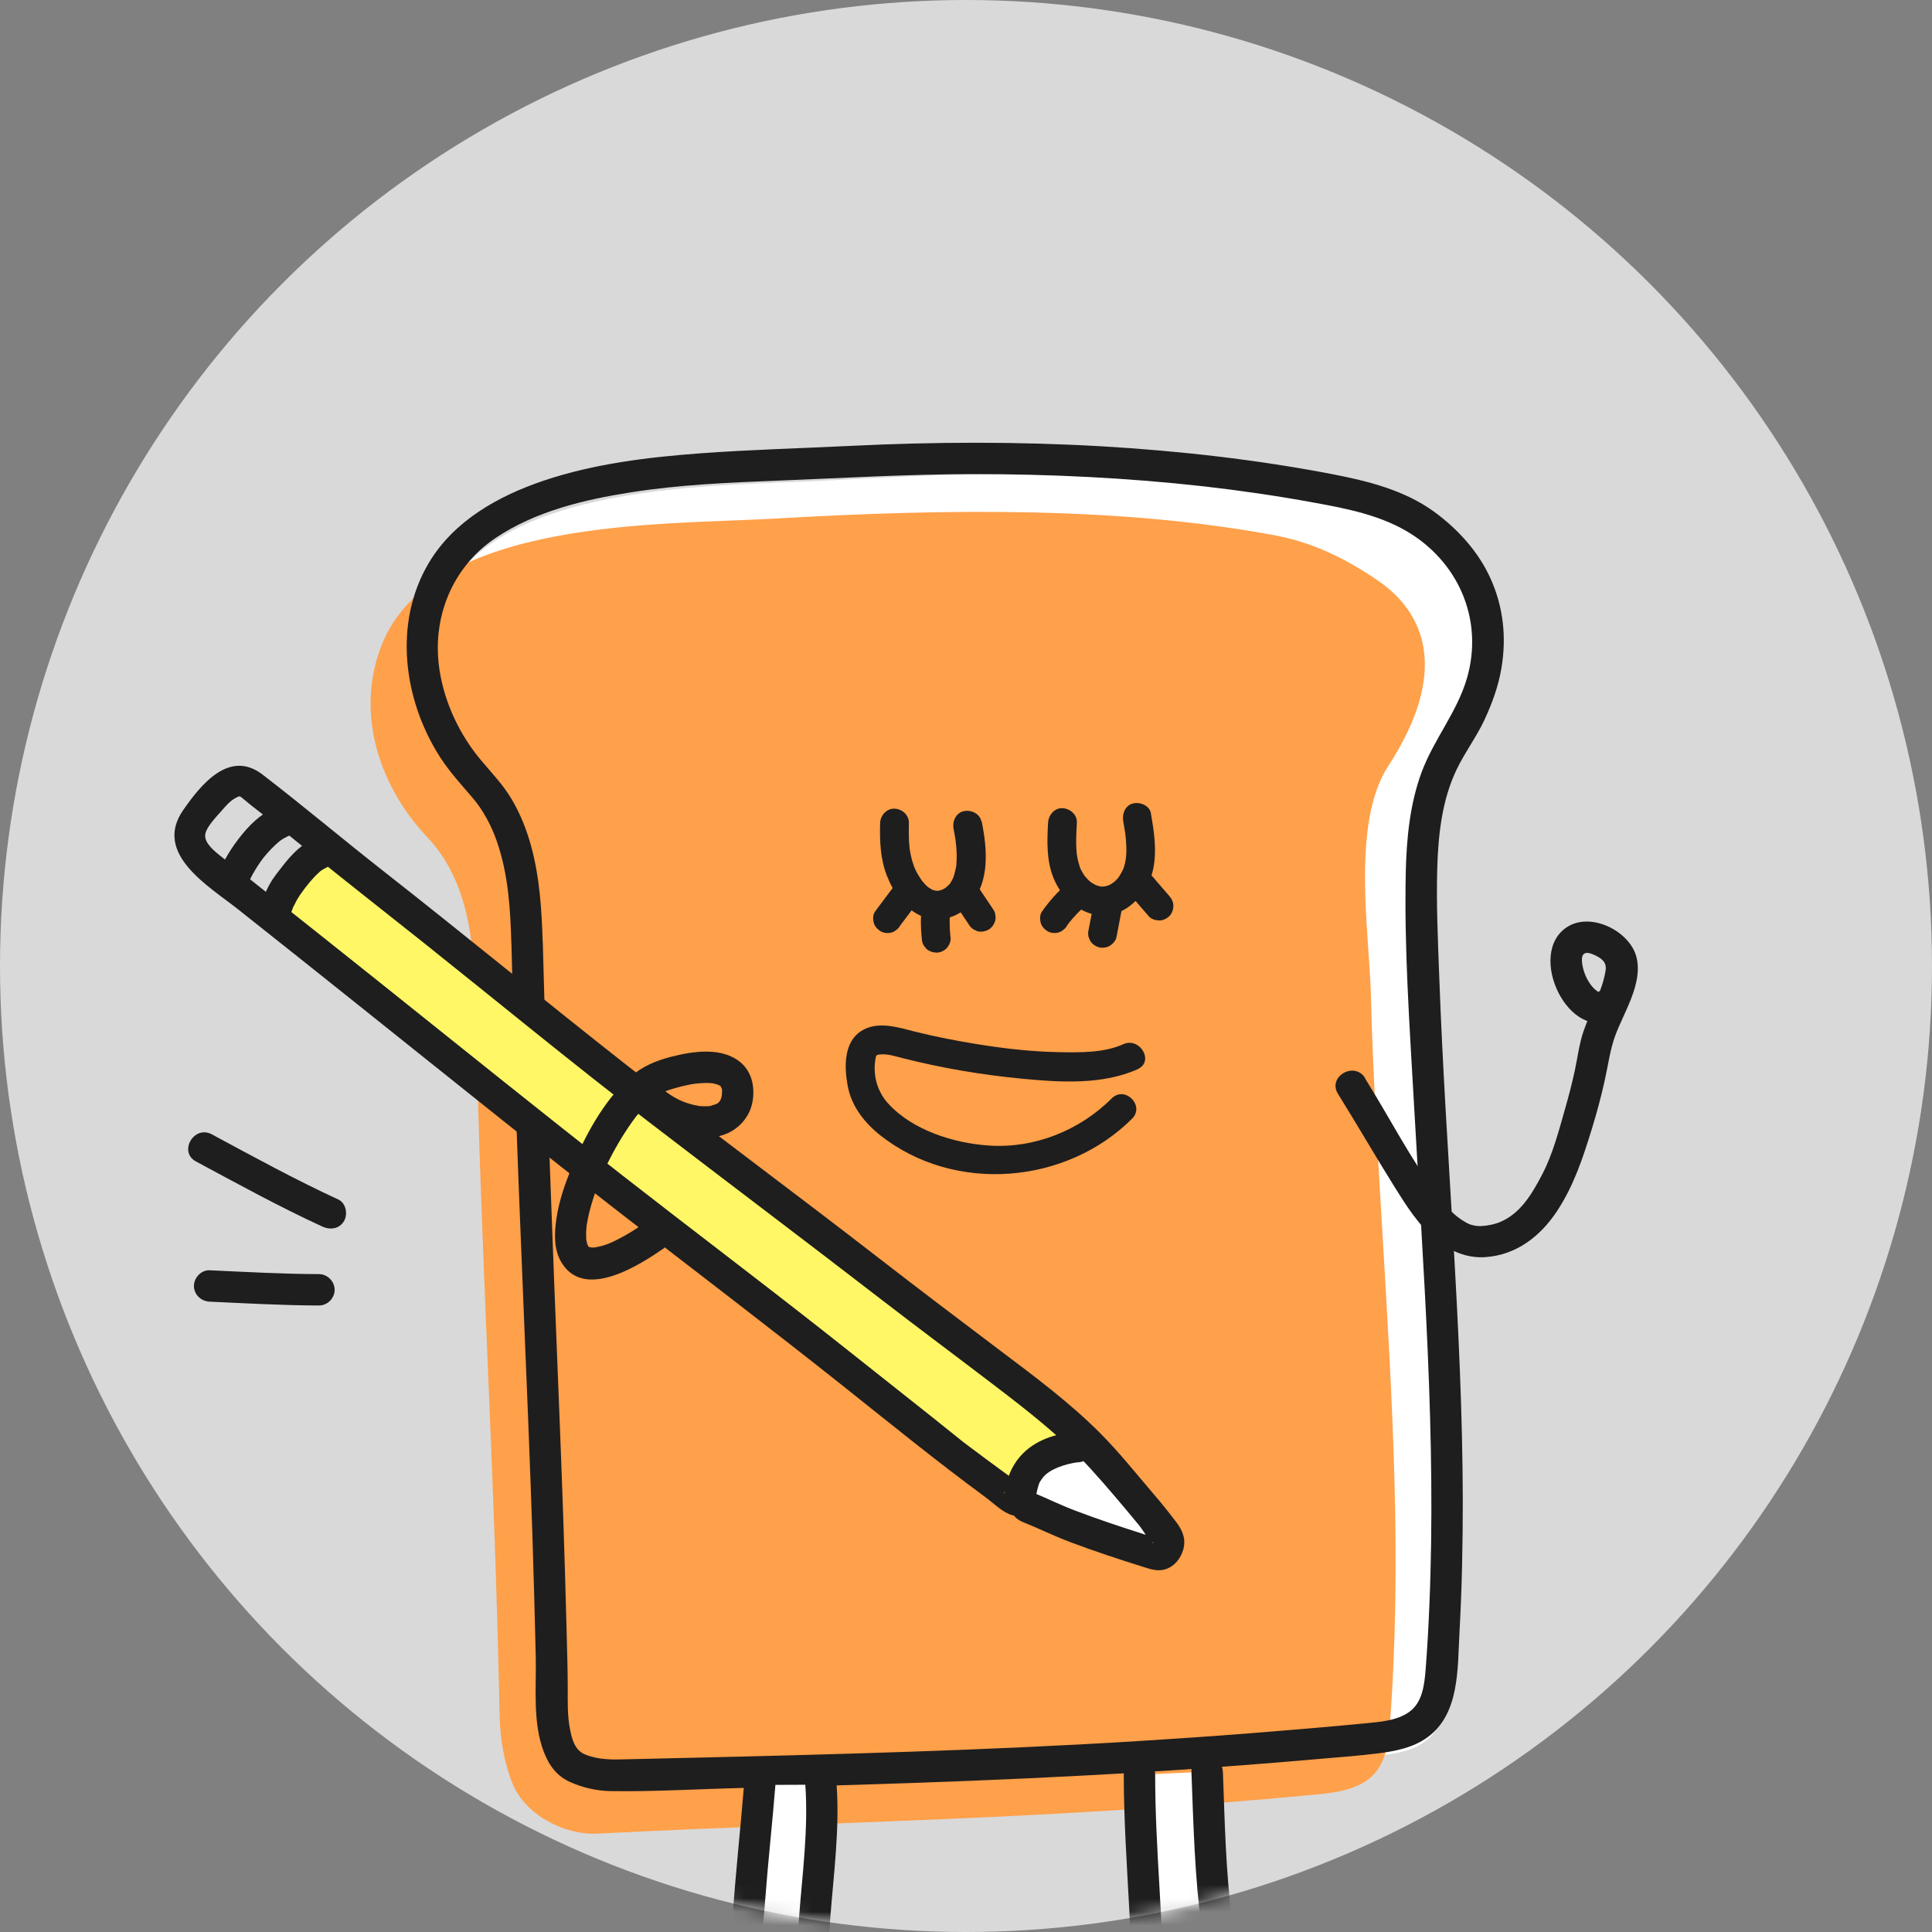
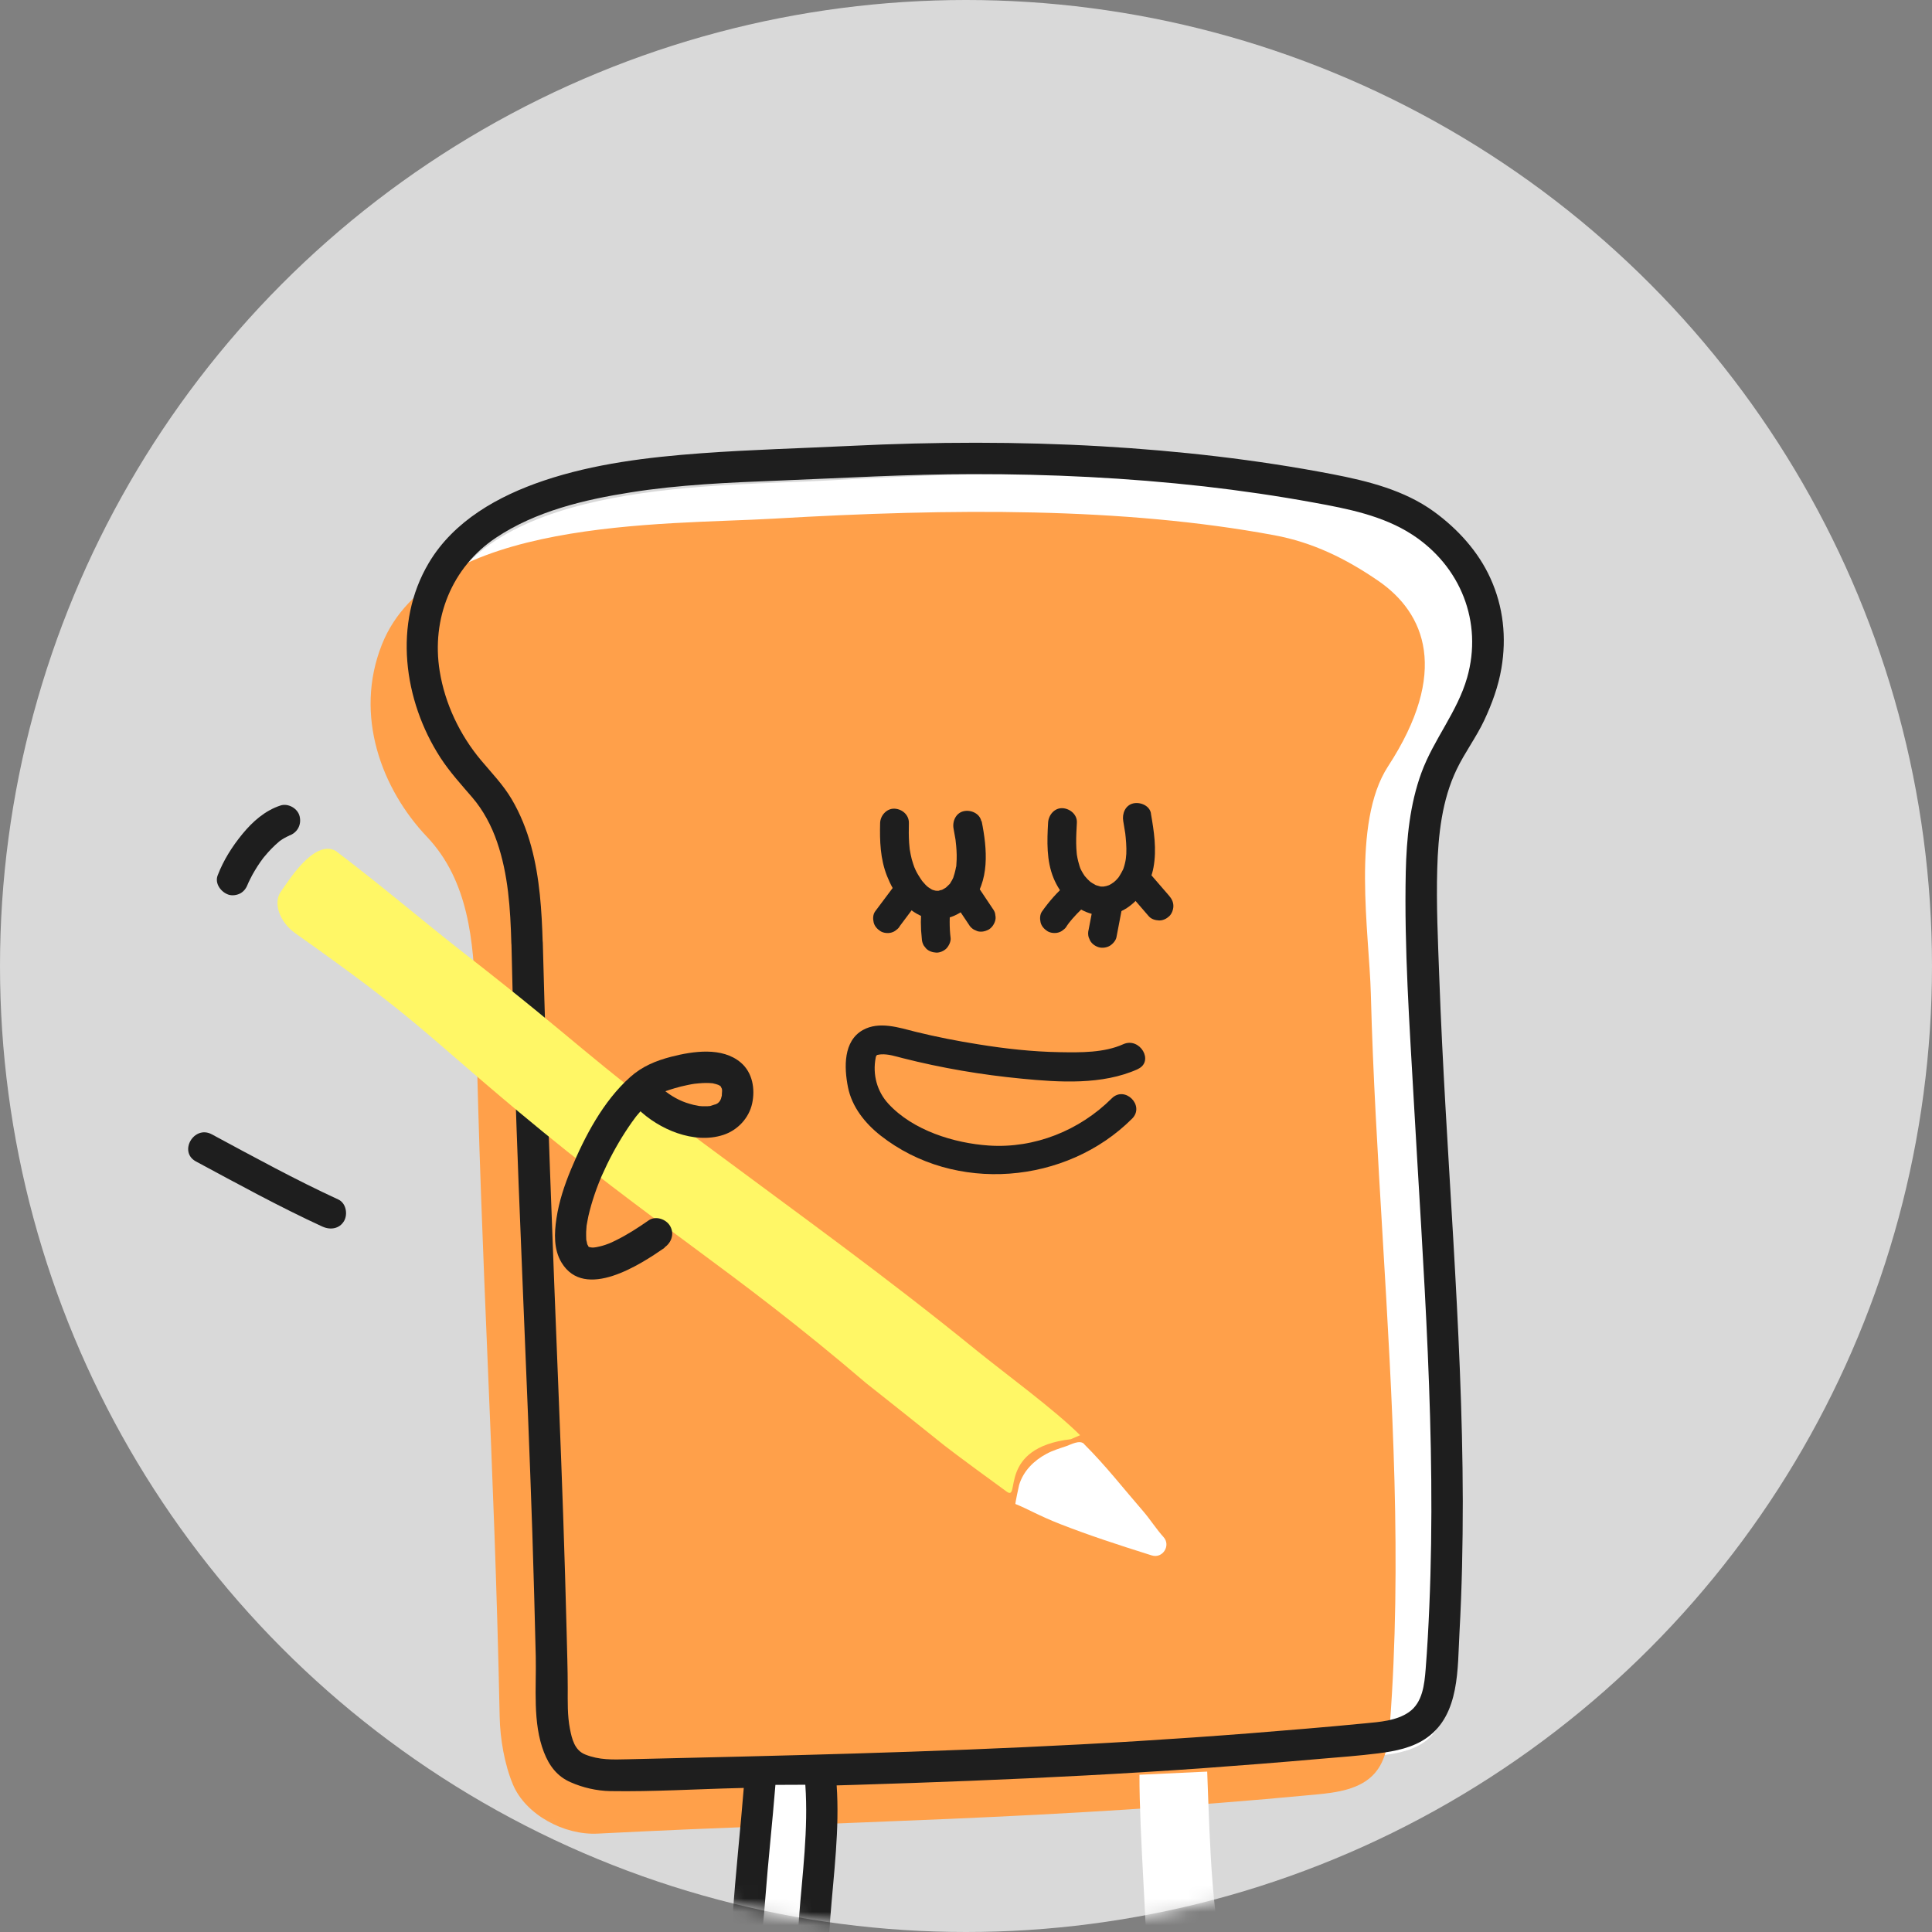
<svg xmlns="http://www.w3.org/2000/svg" width="144" height="144" viewBox="0 0 144 144" fill="none">
  <rect x="0" y="0" width="144" height="144" fill="#808080" stroke="none" />
  <circle cx="72" cy="72" r="72" fill="#D9D9D9" />
  <mask id="mask0_1_3670" style="mask-type:alpha" maskUnits="userSpaceOnUse" x="0" y="0" width="144" height="144">
    <circle cx="72" cy="72" r="72" fill="#D9D9D9" />
  </mask>
  <g mask="url(#mask0_1_3670)">
    <path d="M39.73 71.583C39.736 71.875 39.743 72.167 39.75 72.46C40.159 92.278 41.121 105.292 41.53 125.11C41.562 126.735 41.887 128.639 42.511 130.133C43.46 132.414 46.351 133.934 48.82 133.811C67.241 132.869 82.394 132.797 102.329 130.9C103.927 130.75 105.694 130.516 106.753 129.308C107.598 128.34 107.78 126.982 107.878 125.702C108.794 113.609 108.059 101.478 107.345 89.399C106.987 83.337 106.617 77.281 106.461 71.212C106.344 66.729 104.993 58.49 107.741 54.266C112.322 47.242 110.535 42.843 106.994 40.42C104.583 38.769 102.134 37.567 99.262 37.035C87.988 34.942 75.318 35.02 61.946 35.8C53.785 36.274 36.52 35.715 32.752 45.183C30.646 50.478 32.752 55.982 36.117 59.523C39.204 62.778 39.6 67.34 39.717 71.596L39.73 71.583Z" fill="white" />
    <path d="M35.444 74.44C35.45 74.732 35.456 75.025 35.463 75.317C35.872 95.135 36.834 108.15 37.243 127.968C37.276 129.592 37.601 131.496 38.224 132.99C39.173 135.271 42.065 136.792 44.534 136.668C62.955 135.726 78.107 135.655 98.042 133.757C99.64 133.608 101.408 133.374 102.467 132.165C103.312 131.197 103.493 129.839 103.591 128.559C104.507 116.467 103.773 104.336 103.058 92.257C102.701 86.194 102.33 80.138 102.174 74.07C102.058 69.586 100.706 61.347 103.454 57.124C108.035 50.1 106.249 45.701 102.707 43.277C100.297 41.627 97.847 40.425 94.975 39.892C83.702 37.8 71.031 37.878 57.659 38.657C49.498 39.132 32.234 38.573 28.465 48.04C26.36 53.336 28.465 58.839 31.831 62.38C34.917 65.636 35.313 70.197 35.43 74.453L35.444 74.44Z" fill="#FFA04A" />
    <path d="M85.78 60.627C86.014 61.966 86.222 63.298 85.975 64.649C85.767 65.806 85.111 66.852 84.169 67.554C83.227 68.256 82.018 68.412 80.965 67.976C79.822 67.508 78.997 66.586 78.529 65.455C77.989 64.149 78.041 62.694 78.119 61.31C78.152 60.751 78.587 60.212 79.192 60.237C79.744 60.263 80.296 60.712 80.264 61.31C80.238 61.823 80.205 62.336 80.212 62.849C80.212 63.096 80.231 63.343 80.251 63.584C80.251 63.584 80.27 63.766 80.257 63.668C80.244 63.571 80.27 63.746 80.27 63.746C80.296 63.896 80.322 64.039 80.361 64.188C80.387 64.299 80.42 64.403 80.452 64.513C80.472 64.565 80.491 64.617 80.504 64.675C80.51 64.701 80.602 64.896 80.537 64.766C80.484 64.662 80.602 64.883 80.621 64.922C80.679 65.026 80.738 65.13 80.809 65.234C80.835 65.273 80.861 65.306 80.887 65.345C80.881 65.332 80.777 65.215 80.861 65.306C80.933 65.384 80.998 65.468 81.069 65.54C81.134 65.605 81.199 65.663 81.264 65.722C81.277 65.734 81.394 65.825 81.297 65.747C81.186 65.663 81.401 65.819 81.407 65.819C81.479 65.864 81.557 65.91 81.635 65.949C81.81 66.046 81.505 65.916 81.7 65.981C81.797 66.014 81.894 66.04 81.992 66.066C82.037 66.072 82.076 66.085 82.122 66.092C82.031 66.072 81.972 66.085 82.096 66.079C82.154 66.079 82.213 66.079 82.271 66.079C82.291 66.079 82.447 66.079 82.304 66.079C82.174 66.085 82.414 66.053 82.46 66.04C82.538 66.02 82.765 65.929 82.57 66.02C82.661 65.975 82.752 65.929 82.837 65.877C82.889 65.845 83.116 65.669 82.941 65.819C83.006 65.76 83.077 65.702 83.142 65.644C83.207 65.585 83.266 65.514 83.324 65.449C83.46 65.306 83.35 65.423 83.324 65.455C83.363 65.41 83.395 65.358 83.428 65.306C83.538 65.143 83.623 64.968 83.714 64.792C83.772 64.688 83.701 64.825 83.694 64.844C83.707 64.799 83.727 64.76 83.74 64.721C83.779 64.604 83.818 64.487 83.844 64.363C83.961 63.896 83.974 63.421 83.935 62.817C83.928 62.681 83.915 62.544 83.902 62.414C83.896 62.336 83.883 62.258 83.876 62.18C83.889 62.297 83.876 62.154 83.87 62.115C83.824 61.81 83.772 61.505 83.72 61.199C83.623 60.647 83.87 60.017 84.468 59.88C84.987 59.763 85.683 60.036 85.787 60.627H85.78Z" fill="#1E1E1E" />
    <path d="M73.168 61.21C73.578 63.25 73.805 65.719 72.311 67.396C71.447 68.364 70.017 68.819 68.789 68.325C67.47 67.799 66.619 66.571 66.112 65.291C65.605 64.01 65.566 62.666 65.599 61.346C65.612 60.788 66.086 60.248 66.671 60.274C67.256 60.3 67.756 60.749 67.743 61.346C67.73 61.84 67.73 62.334 67.762 62.834C67.769 62.951 67.782 63.075 67.795 63.192C67.795 63.25 67.808 63.309 67.814 63.367C67.814 63.328 67.782 63.146 67.814 63.348C67.853 63.582 67.899 63.816 67.957 64.043C68.016 64.27 68.1 64.491 68.178 64.719C68.107 64.524 68.204 64.764 68.237 64.836C68.295 64.959 68.36 65.083 68.432 65.2C68.497 65.31 68.562 65.414 68.633 65.518C68.672 65.57 68.705 65.622 68.744 65.674C68.731 65.654 68.646 65.557 68.724 65.654C68.809 65.752 68.893 65.849 68.984 65.947C69.029 65.992 69.075 66.038 69.121 66.077C69.159 66.109 69.328 66.226 69.153 66.109C69.25 66.174 69.354 66.233 69.452 66.298C69.497 66.324 69.634 66.369 69.432 66.298C69.471 66.311 69.51 66.324 69.549 66.337C69.601 66.356 69.66 66.369 69.712 66.382C69.751 66.389 69.926 66.402 69.777 66.395C69.627 66.389 69.809 66.395 69.842 66.395C69.913 66.395 69.985 66.395 70.056 66.382C69.816 66.402 70.128 66.35 70.206 66.324C70.225 66.324 70.355 66.259 70.251 66.304C70.134 66.363 70.316 66.265 70.342 66.252C70.374 66.233 70.66 66.064 70.524 66.142C70.407 66.213 70.504 66.161 70.524 66.135C70.576 66.083 70.634 66.038 70.68 65.986C70.712 65.953 70.868 65.823 70.868 65.771C70.868 65.758 70.745 65.96 70.803 65.849C70.823 65.81 70.855 65.771 70.881 65.732C70.933 65.654 70.979 65.57 71.018 65.486C71.031 65.453 71.05 65.421 71.063 65.388C71.174 65.167 70.992 65.615 71.063 65.375C71.122 65.2 71.174 65.024 71.213 64.842C71.232 64.758 71.245 64.667 71.265 64.582C71.304 64.381 71.265 64.621 71.258 64.641C71.284 64.595 71.278 64.459 71.284 64.407C71.323 63.946 71.31 63.478 71.265 63.016C71.252 62.893 71.239 62.776 71.226 62.659C71.206 62.458 71.226 62.672 71.232 62.705C71.232 62.639 71.213 62.575 71.206 62.51C71.167 62.263 71.122 62.022 71.076 61.782C70.966 61.236 71.232 60.599 71.823 60.463C72.356 60.339 73.026 60.625 73.142 61.21H73.168Z" fill="#1E1E1E" />
    <path d="M68.64 66.922C68.12 67.617 67.594 68.319 67.074 69.014C67.009 69.138 66.912 69.242 66.801 69.313C66.697 69.41 66.574 69.469 66.437 69.508C66.184 69.579 65.84 69.547 65.612 69.397C65.385 69.248 65.183 69.027 65.118 68.754C65.053 68.481 65.06 68.156 65.229 67.929C65.749 67.234 66.275 66.532 66.795 65.837C66.86 65.713 66.957 65.609 67.067 65.538C67.171 65.44 67.295 65.382 67.431 65.343C67.685 65.272 68.029 65.304 68.257 65.454C68.484 65.603 68.685 65.824 68.75 66.097C68.815 66.37 68.809 66.695 68.64 66.922Z" fill="#1E1E1E" />
    <path d="M70.854 67.52C70.763 68.319 70.757 69.131 70.854 69.93C70.88 70.184 70.711 70.515 70.543 70.691C70.354 70.879 70.049 71.015 69.782 71.002C69.516 70.989 69.217 70.898 69.022 70.691L68.853 70.476C68.756 70.307 68.71 70.132 68.704 69.937C68.613 69.138 68.613 68.325 68.704 67.526C68.704 67.377 68.73 67.24 68.795 67.11C68.84 66.98 68.912 66.863 69.016 66.766C69.204 66.577 69.509 66.441 69.776 66.454C70.042 66.467 70.341 66.558 70.536 66.766C70.718 66.961 70.88 67.247 70.848 67.526L70.854 67.52Z" fill="#1E1E1E" />
    <path d="M73.005 66.252C73.356 66.779 73.706 67.299 74.057 67.825C74.135 67.948 74.181 68.078 74.187 68.221C74.22 68.364 74.213 68.507 74.168 68.65C74.096 68.897 73.908 69.17 73.674 69.293C73.427 69.423 73.122 69.488 72.849 69.404L72.595 69.293C72.433 69.196 72.303 69.073 72.212 68.91C71.861 68.384 71.51 67.864 71.159 67.338C71.081 67.214 71.036 67.084 71.029 66.941C70.997 66.798 71.003 66.655 71.049 66.512C71.12 66.266 71.309 65.993 71.543 65.869C71.79 65.739 72.095 65.674 72.368 65.759L72.621 65.869C72.784 65.967 72.914 66.09 73.005 66.252Z" fill="#1E1E1E" />
    <path d="M80.991 67.426C80.478 67.862 80.01 68.355 79.594 68.888L79.763 68.674C79.679 68.784 79.594 68.895 79.516 69.012C79.451 69.135 79.354 69.239 79.243 69.311C79.139 69.408 79.016 69.466 78.879 69.505C78.626 69.577 78.282 69.544 78.054 69.395C77.827 69.246 77.625 69.025 77.56 68.752C77.496 68.479 77.502 68.16 77.671 67.927C78.197 67.186 78.795 66.497 79.484 65.912C79.581 65.808 79.698 65.737 79.828 65.691C79.958 65.626 80.094 65.594 80.244 65.6C80.504 65.6 80.822 65.717 81.004 65.912C81.186 66.107 81.329 66.387 81.316 66.672C81.303 66.945 81.219 67.251 81.004 67.433L80.991 67.426Z" fill="#1E1E1E" />
    <path d="M83.585 67.92C83.462 68.563 83.338 69.206 83.215 69.85C83.169 70.103 82.935 70.363 82.721 70.493C82.493 70.629 82.156 70.681 81.896 70.603C81.636 70.525 81.389 70.356 81.252 70.11L81.142 69.856C81.09 69.668 81.09 69.479 81.142 69.284C81.265 68.641 81.389 67.998 81.512 67.355C81.558 67.101 81.792 66.841 82.006 66.711C82.234 66.575 82.571 66.523 82.831 66.601C83.091 66.679 83.338 66.848 83.475 67.095L83.585 67.348C83.637 67.537 83.637 67.725 83.585 67.92Z" fill="#1E1E1E" />
    <path d="M85.612 64.998C86.125 65.59 86.632 66.181 87.145 66.772C87.333 66.993 87.457 67.234 87.457 67.532C87.457 67.792 87.34 68.111 87.145 68.293C86.95 68.475 86.671 68.618 86.385 68.605C86.099 68.591 85.813 68.507 85.624 68.293C85.111 67.701 84.604 67.11 84.091 66.519C83.903 66.298 83.779 66.057 83.779 65.758C83.779 65.499 83.896 65.18 84.091 64.998C84.286 64.816 84.565 64.673 84.851 64.686C85.137 64.699 85.423 64.784 85.612 64.998Z" fill="#1E1E1E" />
    <path d="M40.458 70.288C40.757 81.659 41.199 93.024 41.654 104.395C41.887 110.119 42.089 115.85 42.232 121.581C42.264 122.991 42.316 124.395 42.316 125.805C42.316 126.818 42.284 127.858 42.479 128.852C42.628 129.632 42.836 130.457 43.616 130.769C44.656 131.191 45.676 131.152 46.774 131.126C58.047 130.866 69.321 130.613 80.575 130.015C86.175 129.716 91.77 129.326 97.358 128.845C98.814 128.722 100.275 128.592 101.731 128.449C102.823 128.345 104.077 128.261 105.006 127.617C106.032 126.909 106.169 125.551 106.26 124.408C106.383 122.855 106.468 121.302 106.533 119.749C107.072 107.169 106.078 94.59 105.376 82.043C105.058 76.377 104.655 70.659 104.778 64.98C104.837 62.491 105.084 59.938 105.948 57.586C106.864 55.097 108.618 53.07 109.353 50.503C110.529 46.364 108.865 42.199 105.266 39.853C103.069 38.424 100.438 37.917 97.904 37.456C95.207 36.962 92.491 36.566 89.762 36.254C84.031 35.611 78.261 35.331 72.498 35.338C67.638 35.338 62.797 35.636 57.943 35.825C54.298 35.968 50.633 36.124 47.021 36.696C43.544 37.241 39.932 38.099 36.962 40.081C33.674 42.271 32.141 46.111 32.771 50.016C33.161 52.446 34.272 54.779 35.851 56.663C36.65 57.618 37.508 58.495 38.145 59.58C38.788 60.672 39.262 61.867 39.594 63.089C40.231 65.428 40.38 67.884 40.451 70.295C40.497 71.802 38.158 71.802 38.112 70.295C38.041 67.748 37.885 65.181 37.047 62.751C36.637 61.556 36.027 60.399 35.201 59.437C34.376 58.476 33.525 57.547 32.823 56.468C30.075 52.212 29.288 46.455 31.959 41.959C33.824 38.814 37.151 36.962 40.523 35.825C44.285 34.558 48.294 34.077 52.238 33.785C55.961 33.512 59.697 33.414 63.427 33.232C69.652 32.927 75.89 32.907 82.108 33.265C87.878 33.603 93.641 34.252 99.314 35.344C101.945 35.851 104.674 36.533 106.877 38.132C108.644 39.418 110.191 41.108 111.094 43.115C112.056 45.24 112.296 47.521 111.906 49.814C111.679 51.153 111.211 52.433 110.639 53.661C110.041 54.941 109.184 56.072 108.573 57.345C107.475 59.619 107.195 62.238 107.124 64.733C107.046 67.416 107.176 70.113 107.273 72.79C107.741 85.824 109.002 98.826 109.028 111.88C109.028 115.148 108.963 118.417 108.781 121.679C108.631 124.356 108.807 127.754 106.377 129.502C105.318 130.268 104.005 130.522 102.732 130.684C101.296 130.866 99.84 130.97 98.398 131.094C95.441 131.354 92.485 131.587 89.522 131.802C78.073 132.608 66.598 132.984 55.123 133.27C51.92 133.348 48.691 133.55 45.481 133.498C44.474 133.478 43.447 133.244 42.524 132.835C41.524 132.4 40.932 131.607 40.542 130.6C39.685 128.404 39.984 125.779 39.932 123.465C39.86 120.405 39.776 117.345 39.678 114.284C39.295 102.705 38.704 91.139 38.353 79.561C38.262 76.468 38.197 73.375 38.119 70.282C38.08 68.775 40.419 68.775 40.458 70.282V70.288Z" fill="#1E1E1E" />
    <path d="M61.187 133.02C61.596 138.354 60.16 143.39 60.686 148.776C61.316 155.255 69.601 152.318 67.834 157.912C64.019 158.848 56.716 159.465 55.254 154.696C54.383 151.843 55.553 146.294 55.742 143.299C56.001 139.218 56.294 137.1 56.619 133.039" fill="white" />
    <path d="M62.356 133.02C62.59 136.353 62.136 139.66 61.882 142.981C61.759 144.599 61.694 146.223 61.785 147.847C61.843 148.796 61.934 149.745 62.461 150.563C63.916 152.825 67.789 152.37 68.971 155.131C69.296 155.892 69.296 156.704 69.147 157.503C69.036 158.094 68.887 158.712 68.289 158.978C67.88 159.16 67.366 159.218 66.924 159.303C64.936 159.673 62.87 159.868 60.849 159.634C58.828 159.4 56.808 158.815 55.437 157.302C53.91 155.619 53.708 153.351 53.786 151.174C53.884 148.426 54.416 145.723 54.598 142.981C54.819 139.66 55.19 136.353 55.456 133.039C55.58 131.551 57.919 131.538 57.795 133.039C57.568 135.859 57.256 138.673 57.041 141.499C56.853 144.027 56.522 146.528 56.275 149.049C56.086 150.973 55.683 153.572 56.821 155.294C57.756 156.71 59.634 157.191 61.226 157.334C63.338 157.522 65.475 157.282 67.529 156.782L66.71 157.6C66.905 156.957 67.002 156.515 66.833 156.034C66.833 156.034 66.866 156.06 66.755 155.905C66.645 155.749 66.846 155.97 66.665 155.788C66.398 155.521 66.496 155.599 66.203 155.43C65.177 154.832 64.059 154.559 62.902 153.942C61.531 153.208 60.472 152.11 59.92 150.648C59.53 149.615 59.472 148.478 59.433 147.386C59.374 145.918 59.439 144.449 59.55 142.981C59.803 139.66 60.258 136.353 60.024 133.02C59.92 131.519 62.259 131.525 62.363 133.02H62.356Z" fill="#1E1E1E" />
    <path d="M89.978 132.045C90.199 137.841 90.283 143.227 91.68 148.445C93.363 154.735 100.751 149.758 99.926 155.566C99.737 157.347 88.548 157.21 87.346 156.619C85.105 155.521 85.611 153.123 85.566 148.387C85.52 143.988 84.916 136.626 84.929 132.279" fill="white" />
-     <path d="M91.148 132.044C91.285 135.76 91.356 139.503 91.843 143.194C92.071 144.915 92.37 146.67 92.87 148.34C93.136 149.21 93.611 149.951 94.391 150.386C95.703 151.121 97.483 150.913 98.945 151.446C100.784 152.121 101.583 154.116 101.031 155.981C100.576 157.527 98.309 157.748 96.996 157.917C94.995 158.177 92.961 158.229 90.947 158.177C89.589 158.145 87.86 158.236 86.626 157.566C84.605 156.475 84.391 154.175 84.384 152.115C84.365 148.808 84.339 145.526 84.163 142.225C83.988 138.918 83.76 135.604 83.76 132.284C83.76 130.776 86.099 130.776 86.099 132.284C86.099 137.755 86.71 143.207 86.743 148.678C86.749 150.023 86.691 151.374 86.73 152.719C86.749 153.492 86.788 154.467 87.191 155.039C87.321 155.221 87.535 155.351 87.802 155.552C88.068 155.753 87.581 155.52 87.834 155.565C87.945 155.585 88.055 155.617 88.172 155.643C88.257 155.663 88.562 155.702 88.309 155.669C88.452 155.689 88.595 155.702 88.737 155.715C89.147 155.753 89.556 155.779 89.966 155.799C91.837 155.896 93.728 155.877 95.599 155.728C96.431 155.663 97.145 155.585 97.951 155.396C98.25 155.325 98.555 155.253 98.835 155.13C98.608 155.227 98.854 155.117 98.939 155.058C99.121 154.928 98.874 155.117 98.874 155.117C98.893 155.156 99.16 154.701 98.848 155.175C98.737 155.351 98.796 155.455 98.802 155.201C98.802 154.98 98.835 154.766 98.822 154.545C98.815 154.402 98.822 154.344 98.744 154.136C98.77 154.22 98.614 153.882 98.627 153.915C98.627 153.928 98.465 153.785 98.549 153.843C98.497 153.811 98.114 153.622 98.322 153.707C98.003 153.577 97.652 153.512 97.314 153.453C95.722 153.167 94.092 153.096 92.727 152.102C91.72 151.368 91.064 150.341 90.667 149.165C90.096 147.449 89.816 145.598 89.576 143.811C89.043 139.912 88.952 135.975 88.802 132.05C88.744 130.543 91.083 130.549 91.142 132.05L91.148 132.044Z" fill="#1E1E1E" />
-     <path d="M101.733 80.36C103.559 83.278 105.151 86.416 107.211 89.177C107.757 89.912 108.413 90.613 109.076 91.003C109.453 91.224 109.524 91.283 110.011 91.367C110.388 91.432 111.194 91.322 111.714 91.12C113.312 90.503 114.196 88.969 114.95 87.527C115.755 85.981 116.204 84.207 116.684 82.53C116.944 81.621 117.178 80.704 117.38 79.775C117.588 78.807 117.705 77.806 118.023 76.871C118.536 75.37 119.42 73.921 119.673 72.335C119.777 71.699 119.348 71.393 118.718 71.127C118.088 70.861 117.88 71.14 117.906 71.614C117.945 72.245 118.198 72.901 118.569 73.401C118.699 73.576 118.848 73.739 119.024 73.856C119.173 73.953 119.069 73.96 119.251 73.856C120.551 73.089 121.727 75.11 120.434 75.877C116.983 77.924 113.663 71.036 116.847 69.067C118.621 67.969 121.506 69.412 121.98 71.367C122.454 73.323 121.025 75.461 120.395 77.176C119.998 78.261 119.862 79.398 119.608 80.522C119.342 81.738 119.017 82.933 118.653 84.122C117.99 86.279 117.308 88.359 116.061 90.256C114.82 92.14 113.026 93.544 110.7 93.7C109.31 93.791 108.062 93.239 107.009 92.374C105.736 91.328 104.813 89.86 103.949 88.476C102.513 86.182 101.161 83.83 99.725 81.53C98.926 80.25 100.947 79.074 101.746 80.347L101.733 80.36Z" fill="#1E1E1E" />
    <path d="M84.8 79.69C82.155 80.879 78.971 80.671 76.158 80.398C73.169 80.112 70.18 79.606 67.269 78.865C66.756 78.735 66.21 78.553 65.677 78.586C65.58 78.586 65.372 78.638 65.398 78.624C65.222 78.716 65.326 78.683 65.372 78.618C65.307 78.716 65.287 78.716 65.268 78.839C65.027 80.087 65.365 81.354 66.229 82.283C68.049 84.251 71.096 85.207 73.708 85.382C77.113 85.61 80.466 84.258 82.863 81.867C83.838 80.892 85.359 82.406 84.377 83.381C79.478 88.274 71.174 88.988 65.638 84.641C64.481 83.732 63.494 82.504 63.202 81.029C62.909 79.554 62.851 77.591 64.313 76.773C65.528 76.091 67.022 76.597 68.263 76.909C69.797 77.286 71.356 77.591 72.915 77.838C74.923 78.163 76.957 78.391 78.997 78.423C80.524 78.449 82.292 78.475 83.715 77.832C84.962 77.267 86.054 79.118 84.8 79.684V79.69Z" fill="#1E1E1E" />
    <path d="M79.81 107.271C74.319 107.908 76.087 111.924 75.04 111.183C74.495 110.793 71.018 108.246 70.356 107.713C66.353 104.497 64.67 103.191 64.566 103.1C54.475 94.471 48.835 91.372 38.634 82.847C31.383 76.784 31.077 75.966 22.026 69.572C20.811 68.714 20.33 67.259 20.954 66.427C21.383 65.855 23.384 62.496 25.028 63.425C28.602 66.141 31.668 68.766 34.534 71.001C43.676 78.129 43.143 78.305 52.448 85.225C59.823 90.709 65.892 95.049 72.753 100.624C74.897 102.366 78.549 105.023 80.505 106.972" fill="#FFF766" />
    <path d="M49.537 93C47.718 94.26 43.592 96.957 41.857 94.111C41.259 93.13 41.311 91.915 41.474 90.823C41.662 89.556 42.071 88.334 42.559 87.158C43.579 84.709 44.95 82.09 46.958 80.29C47.854 79.484 48.874 79.062 50.031 78.763C51.655 78.347 53.826 78.016 55.216 79.199C56.093 79.946 56.295 81.167 56.061 82.246C55.827 83.325 54.989 84.241 53.904 84.592C51.72 85.3 49.108 84.176 47.549 82.655C46.47 81.603 48.127 79.946 49.206 80.998C49.732 81.512 50.453 81.954 51.136 82.188C51.318 82.246 51.499 82.304 51.688 82.35C51.766 82.369 52.195 82.441 52.045 82.428C52.24 82.454 52.435 82.46 52.63 82.454C52.708 82.454 52.779 82.454 52.858 82.441C53.143 82.421 52.734 82.48 52.981 82.421C53.059 82.402 53.488 82.24 53.286 82.344C53.345 82.311 53.403 82.285 53.462 82.246C53.722 82.084 53.364 82.35 53.501 82.227C53.559 82.168 53.618 82.116 53.67 82.051C53.527 82.213 53.637 82.09 53.663 82.051C53.663 82.051 53.8 81.765 53.741 81.908C53.702 82.006 53.8 81.668 53.813 81.622C53.78 81.791 53.819 81.395 53.819 81.317C53.819 80.953 53.832 81.544 53.813 81.206C53.813 81.154 53.774 81.07 53.761 81.024C53.884 81.401 53.579 80.628 53.754 81.018C53.741 80.992 53.644 80.901 53.631 80.901C53.806 80.94 53.715 80.959 53.585 80.888C53.338 80.751 53.754 80.94 53.585 80.875C53.514 80.849 53.442 80.823 53.364 80.803C53.306 80.784 53.241 80.778 53.182 80.758C52.883 80.68 53.345 80.771 53.15 80.745C52.799 80.706 52.448 80.713 52.097 80.745C52.032 80.745 51.577 80.803 51.805 80.771C51.623 80.797 51.447 80.829 51.266 80.868C50.934 80.933 50.596 81.018 50.271 81.115C50.031 81.187 49.784 81.265 49.55 81.349C49.44 81.388 49.121 81.557 49.479 81.369C49.394 81.414 49.31 81.447 49.225 81.492C49.063 81.583 48.92 81.687 48.764 81.791C48.978 81.648 48.855 81.72 48.725 81.824C48.634 81.908 48.536 81.986 48.446 82.07C48.095 82.402 47.783 82.766 47.477 83.136C47.27 83.39 47.555 83.026 47.354 83.292C47.27 83.409 47.185 83.526 47.101 83.636C46.932 83.877 46.763 84.124 46.6 84.377C45.938 85.404 45.359 86.489 44.865 87.607C44.826 87.691 44.703 87.99 44.8 87.756C44.742 87.899 44.683 88.042 44.625 88.185C44.514 88.464 44.41 88.75 44.313 89.036C44.138 89.556 43.982 90.089 43.858 90.628C43.806 90.868 43.767 91.109 43.722 91.349C43.696 91.486 43.741 91.096 43.715 91.434C43.702 91.557 43.696 91.681 43.689 91.811C43.683 91.999 43.689 92.187 43.696 92.382C43.696 92.441 43.709 92.499 43.715 92.558C43.715 92.538 43.637 92.259 43.696 92.415C43.728 92.499 43.741 92.616 43.761 92.701C43.767 92.74 43.8 92.785 43.8 92.824C43.813 92.993 43.65 92.59 43.754 92.727C43.793 92.772 43.852 92.876 43.871 92.935C43.917 93.11 43.683 92.694 43.8 92.844C43.826 92.876 43.858 92.915 43.891 92.941C44.092 93.104 43.644 92.785 43.865 92.922C44.144 93.091 43.637 92.902 43.884 92.941C43.956 92.954 44.06 92.974 44.131 93C43.813 92.883 44.001 92.987 44.183 92.987C44.3 92.987 44.657 92.915 44.281 92.993C44.553 92.935 44.826 92.883 45.093 92.792C45.236 92.746 45.372 92.688 45.515 92.636C45.249 92.74 45.561 92.616 45.593 92.597C45.691 92.551 45.782 92.506 45.879 92.46C46.743 92.038 47.555 91.512 48.348 90.959C48.868 90.596 49.648 90.862 49.947 91.382C50.284 91.966 50.044 92.623 49.524 92.98L49.537 93Z" fill="#1E1E1E" />
    <path d="M21.524 62.306C21.478 62.319 21.426 62.339 21.381 62.358C21.186 62.423 21.641 62.235 21.472 62.319C21.374 62.371 21.277 62.417 21.186 62.469C21.095 62.521 20.991 62.586 20.9 62.651C20.854 62.683 20.809 62.722 20.757 62.755C21.049 62.56 20.874 62.664 20.809 62.722C20.413 63.054 20.049 63.431 19.724 63.827C19.685 63.879 19.639 63.931 19.6 63.976C19.529 64.067 19.782 63.742 19.626 63.944C19.548 64.048 19.47 64.152 19.399 64.256C19.256 64.464 19.119 64.672 18.99 64.892C18.866 65.094 18.756 65.302 18.652 65.51C18.6 65.607 18.561 65.705 18.509 65.802C18.405 66.017 18.587 65.594 18.548 65.711C18.528 65.763 18.502 65.815 18.483 65.867C18.372 66.16 18.223 66.4 17.944 66.569C17.69 66.718 17.326 66.777 17.04 66.686C16.482 66.504 15.988 65.861 16.222 65.25C16.657 64.113 17.3 63.099 18.067 62.163C18.834 61.228 19.756 60.416 20.9 60.039C21.478 59.844 22.206 60.26 22.336 60.858C22.485 61.501 22.141 62.092 21.517 62.294L21.524 62.306Z" fill="#1E1E1E" />
-     <path d="M24.171 64.739C23.982 64.803 24.444 64.596 24.262 64.7C24.229 64.719 24.197 64.732 24.171 64.745C24.08 64.797 23.995 64.849 23.911 64.907C23.755 65.018 23.93 64.875 23.982 64.849C23.937 64.868 23.898 64.914 23.865 64.946C23.781 65.024 23.696 65.102 23.612 65.18C23.294 65.492 23.014 65.83 22.741 66.181C22.657 66.285 22.93 65.934 22.793 66.116C22.767 66.155 22.735 66.194 22.702 66.233C22.65 66.304 22.592 66.382 22.54 66.454C22.397 66.642 22.267 66.837 22.15 67.045C22.085 67.156 22.026 67.266 21.974 67.383C21.955 67.422 21.793 67.701 21.812 67.728C21.877 67.578 21.89 67.546 21.858 67.624C21.845 67.656 21.832 67.695 21.812 67.728C21.786 67.786 21.767 67.844 21.741 67.903C21.689 68.033 21.643 68.163 21.591 68.293C21.481 68.585 21.331 68.832 21.052 68.995C20.798 69.144 20.434 69.202 20.149 69.111C19.59 68.93 19.102 68.286 19.33 67.675C19.557 67.065 19.798 66.434 20.123 65.863C20.389 65.388 20.747 64.959 21.078 64.531C21.741 63.686 22.501 62.854 23.54 62.484C24.119 62.276 24.846 62.718 24.976 63.303C25.126 63.959 24.775 64.518 24.158 64.739H24.171Z" fill="#1E1E1E" />
    <path d="M80.802 107.634C82.426 109.252 83.726 110.935 85.233 112.67C85.688 113.196 86.221 114.015 86.715 114.554C87.293 115.184 86.663 116.191 85.844 115.931L85.513 115.827C83.446 115.178 81.062 114.398 79.047 113.605C77.404 112.962 76.656 112.488 75.682 112.098C75.656 112.085 75.929 110.785 75.961 110.675C76.273 109.642 77.059 108.862 77.995 108.362C78.463 108.108 78.95 107.965 79.45 107.796C79.808 107.679 80.464 107.289 80.802 107.621V107.634Z" fill="white" />
-     <path d="M80.38 108.98C79.418 109.104 78.191 109.5 77.716 110.15C77.424 110.546 77.463 110.52 77.346 110.916C77.274 111.17 77.242 111.436 77.177 111.696C76.982 112.495 76.378 113.184 75.461 112.937C74.734 112.742 74.052 112.034 73.467 111.605C69.861 108.954 66.384 106.128 62.882 103.34C57.534 99.091 52.102 94.952 46.696 90.774C40.329 85.842 34.058 80.78 27.762 75.751C24.429 73.087 21.096 70.429 17.756 67.785C15.572 66.056 11.401 63.646 13.643 60.397C14.981 58.461 17.106 55.836 19.569 57.733C22.622 60.079 25.566 62.567 28.6 64.945C34.676 69.708 40.634 74.62 46.709 79.39C52.882 84.23 59.198 88.883 65.397 93.691C68.431 96.043 71.498 98.363 74.565 100.676C77.118 102.599 79.737 104.549 81.998 106.816C83.434 108.259 84.695 109.851 86.014 111.391C86.592 112.06 87.138 112.749 87.671 113.45C88.145 114.074 88.418 114.724 88.184 115.523C87.995 116.173 87.534 116.745 86.878 116.959C86.293 117.148 85.754 116.959 85.201 116.784C83.376 116.212 81.556 115.614 79.769 114.938C78.561 114.484 77.404 113.912 76.209 113.431C75.617 113.191 75.215 112.651 75.39 111.995C75.539 111.436 76.241 110.942 76.826 111.176C77.937 111.625 79.003 112.164 80.127 112.586C81.829 113.236 83.558 113.808 85.292 114.36C85.572 114.451 85.864 114.516 86.131 114.627C86.514 114.782 86.475 114.588 85.968 114.841C85.728 114.958 86.183 115.14 85.812 114.854C85.474 114.594 85.175 114.022 84.903 113.691C83.727 112.268 82.537 110.845 81.296 109.48C79.152 107.141 76.624 105.172 74.103 103.249C71.329 101.131 68.522 99.045 65.76 96.914C59.958 92.437 54.104 88.032 48.288 83.568C42.473 79.104 37.086 74.659 31.485 70.195C28.652 67.941 25.8 65.712 22.986 63.431C21.55 62.262 20.108 61.099 18.639 59.962C18.503 59.851 17.944 59.377 17.918 59.37C17.801 59.338 17.775 59.37 17.678 59.416C17.203 59.624 16.826 60.072 16.495 60.456C16.138 60.865 15.319 61.69 15.293 62.255C15.261 62.866 16.001 63.451 16.411 63.782C17.19 64.413 17.99 65.023 18.776 65.647C21.953 68.155 25.117 70.683 28.282 73.204C34.338 78.038 40.361 82.911 46.475 87.674C51.44 91.547 56.462 95.341 61.413 99.234C63.174 100.618 64.929 102.021 66.69 103.412C67.515 104.061 68.34 104.718 69.165 105.374C69.782 105.868 70.4 106.361 71.017 106.855C71.277 107.063 71.537 107.271 71.797 107.479C72.011 107.648 71.66 107.375 71.829 107.505C71.933 107.583 72.037 107.661 72.141 107.739C73.018 108.402 73.902 109.052 74.786 109.701C75.143 109.961 75.5 110.228 75.858 110.488C75.955 110.559 76.111 110.637 76.189 110.728C76.202 110.747 76.274 110.767 76.28 110.786C76.059 110.637 75.825 110.656 75.578 110.832C75.279 110.806 75.065 110.91 74.935 111.15C74.766 111.254 74.864 111.462 74.896 111.183C74.909 111.085 74.935 110.988 74.955 110.89C75.013 110.604 75.078 110.319 75.175 110.039C75.481 109.181 75.994 108.467 76.722 107.914C77.788 107.109 79.074 106.823 80.374 106.66C81.004 106.582 81.537 107.258 81.543 107.83C81.55 108.525 80.997 108.922 80.374 109L80.38 108.98Z" fill="#1E1E1E" />
    <path d="M24.04 91.428C20.823 89.947 17.724 88.244 14.605 86.568C13.28 85.853 14.462 83.832 15.788 84.547C18.907 86.224 22.006 87.926 25.222 89.407C25.794 89.674 25.937 90.499 25.645 91.006C25.3 91.597 24.618 91.688 24.046 91.428H24.04Z" fill="#1E1E1E" />
-     <path d="M23.773 97.304C21.057 97.297 18.341 97.141 15.625 97.018C14.995 96.992 14.455 96.498 14.455 95.848C14.455 95.237 14.988 94.653 15.625 94.679C18.341 94.802 21.057 94.958 23.773 94.965C24.403 94.965 24.942 95.504 24.942 96.134C24.942 96.764 24.41 97.304 23.773 97.304Z" fill="#1E1E1E" />
  </g>
</svg>